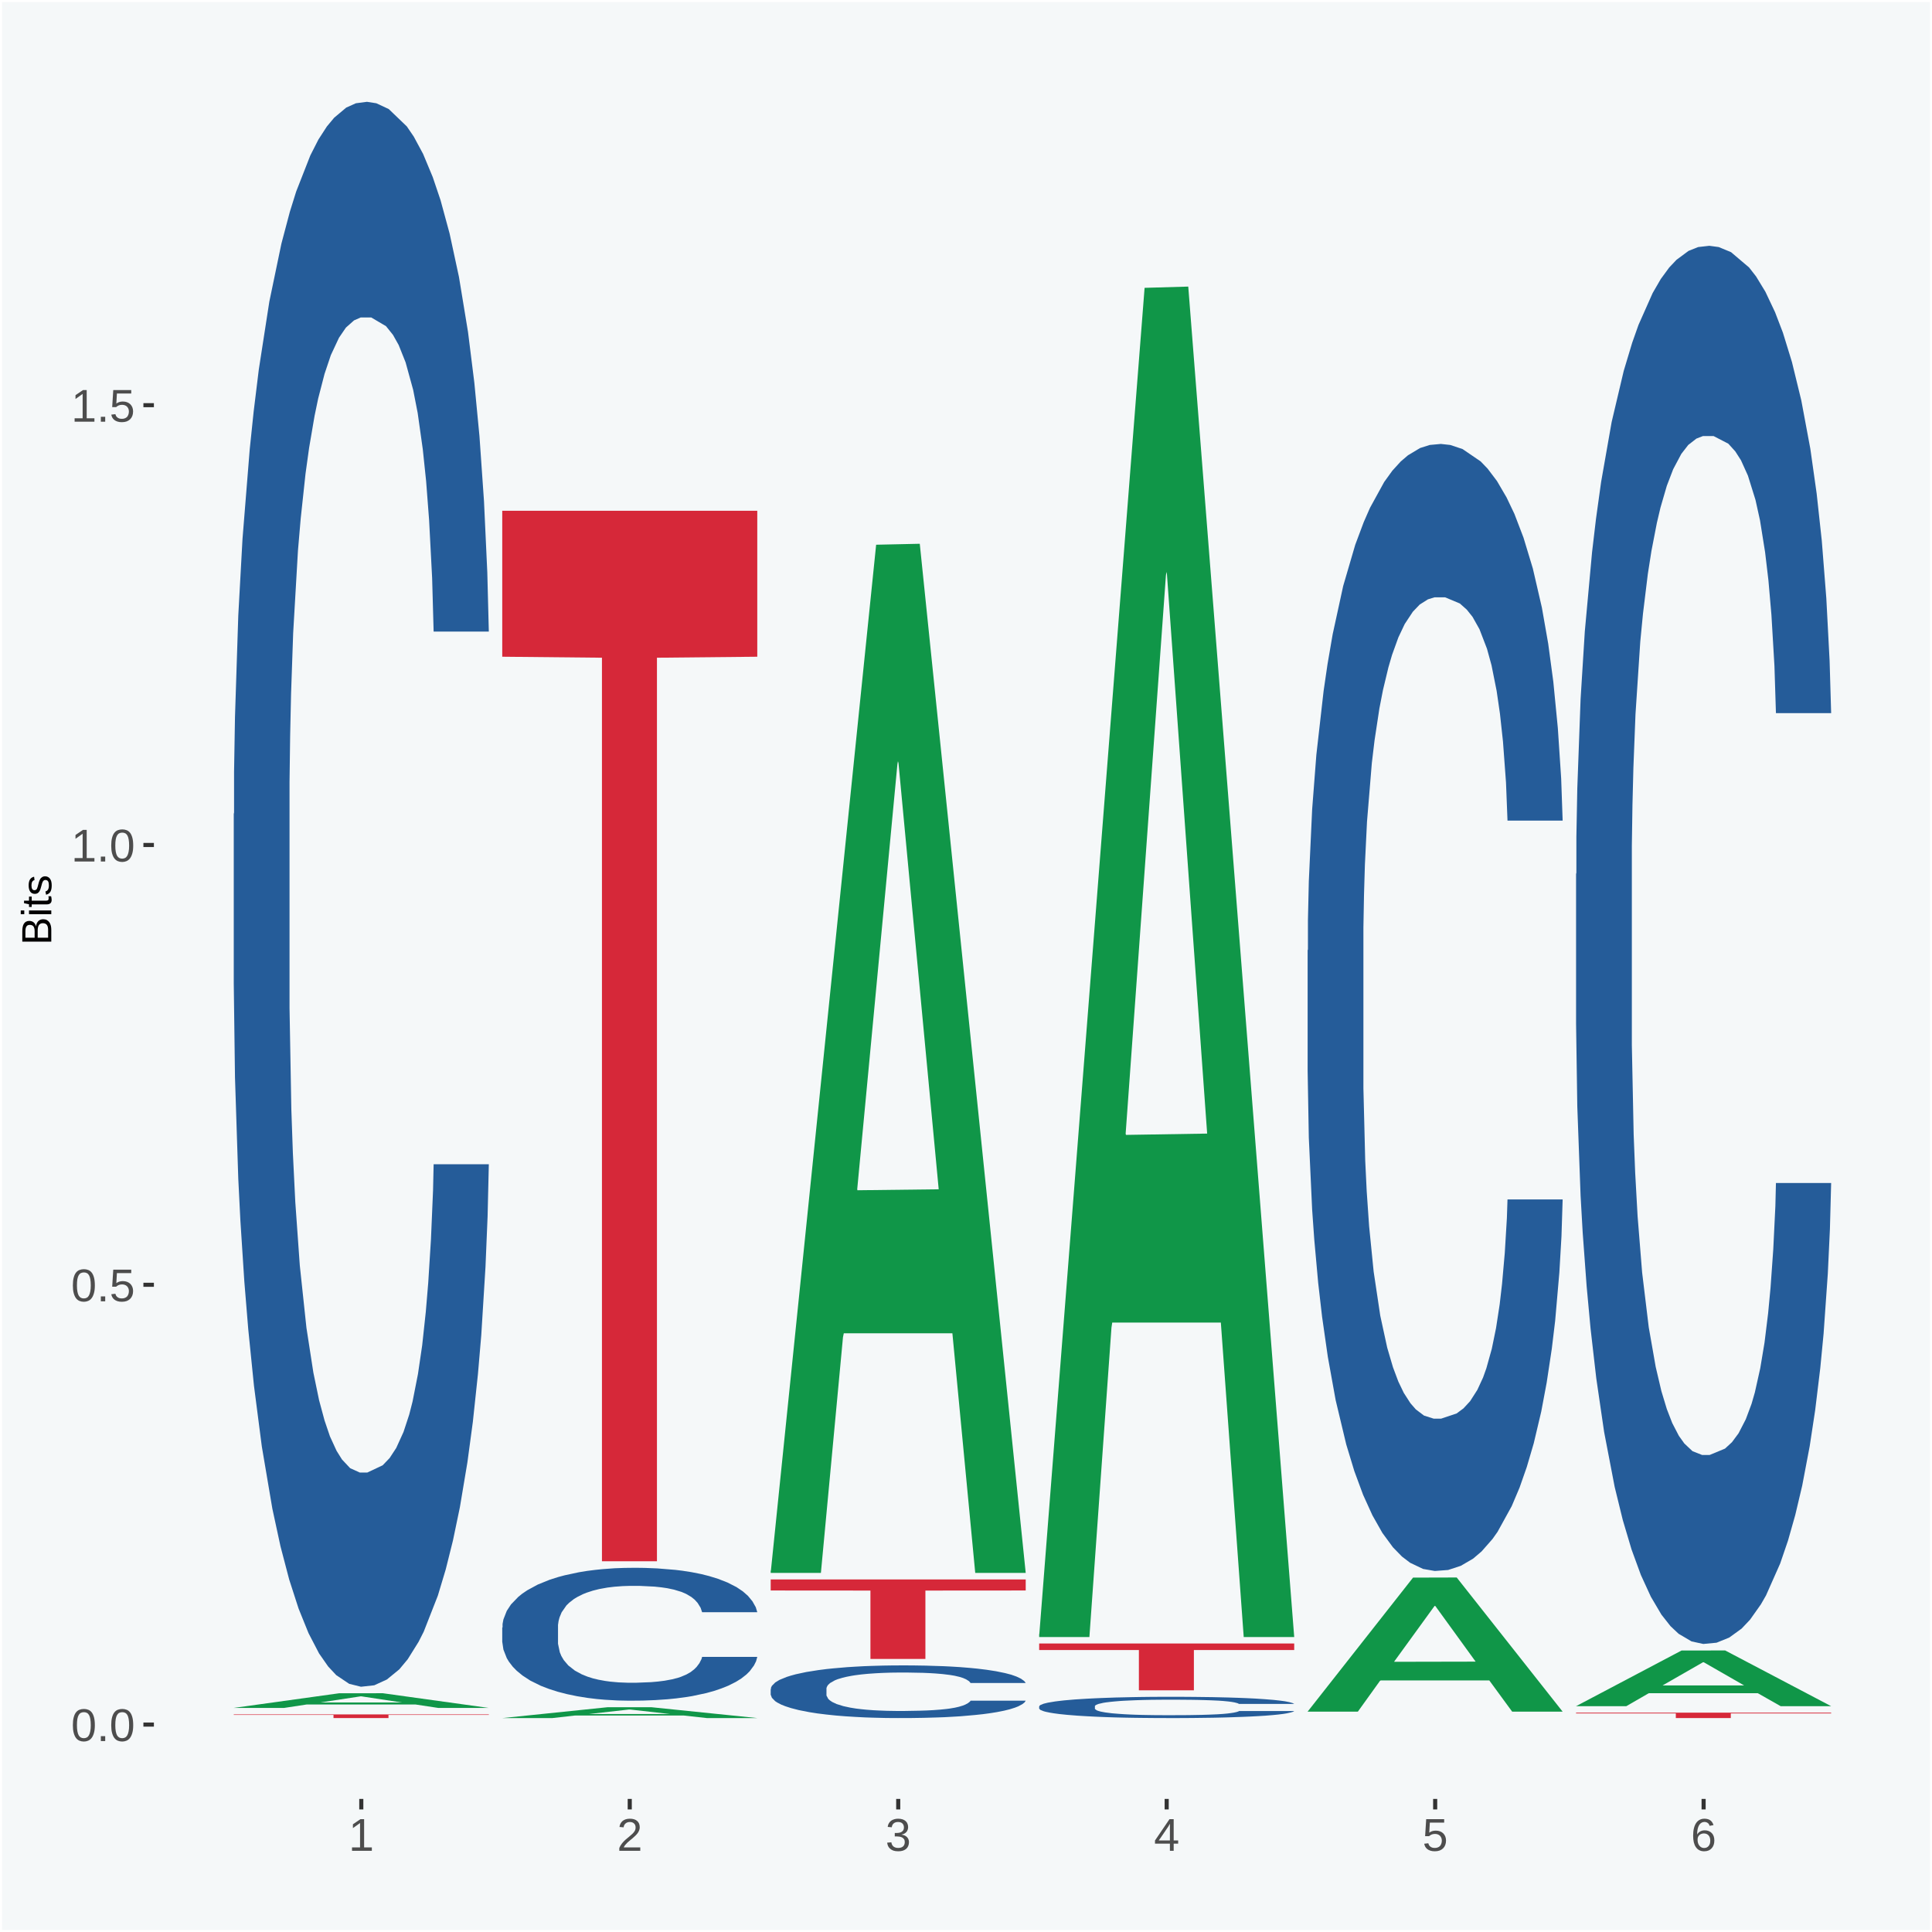
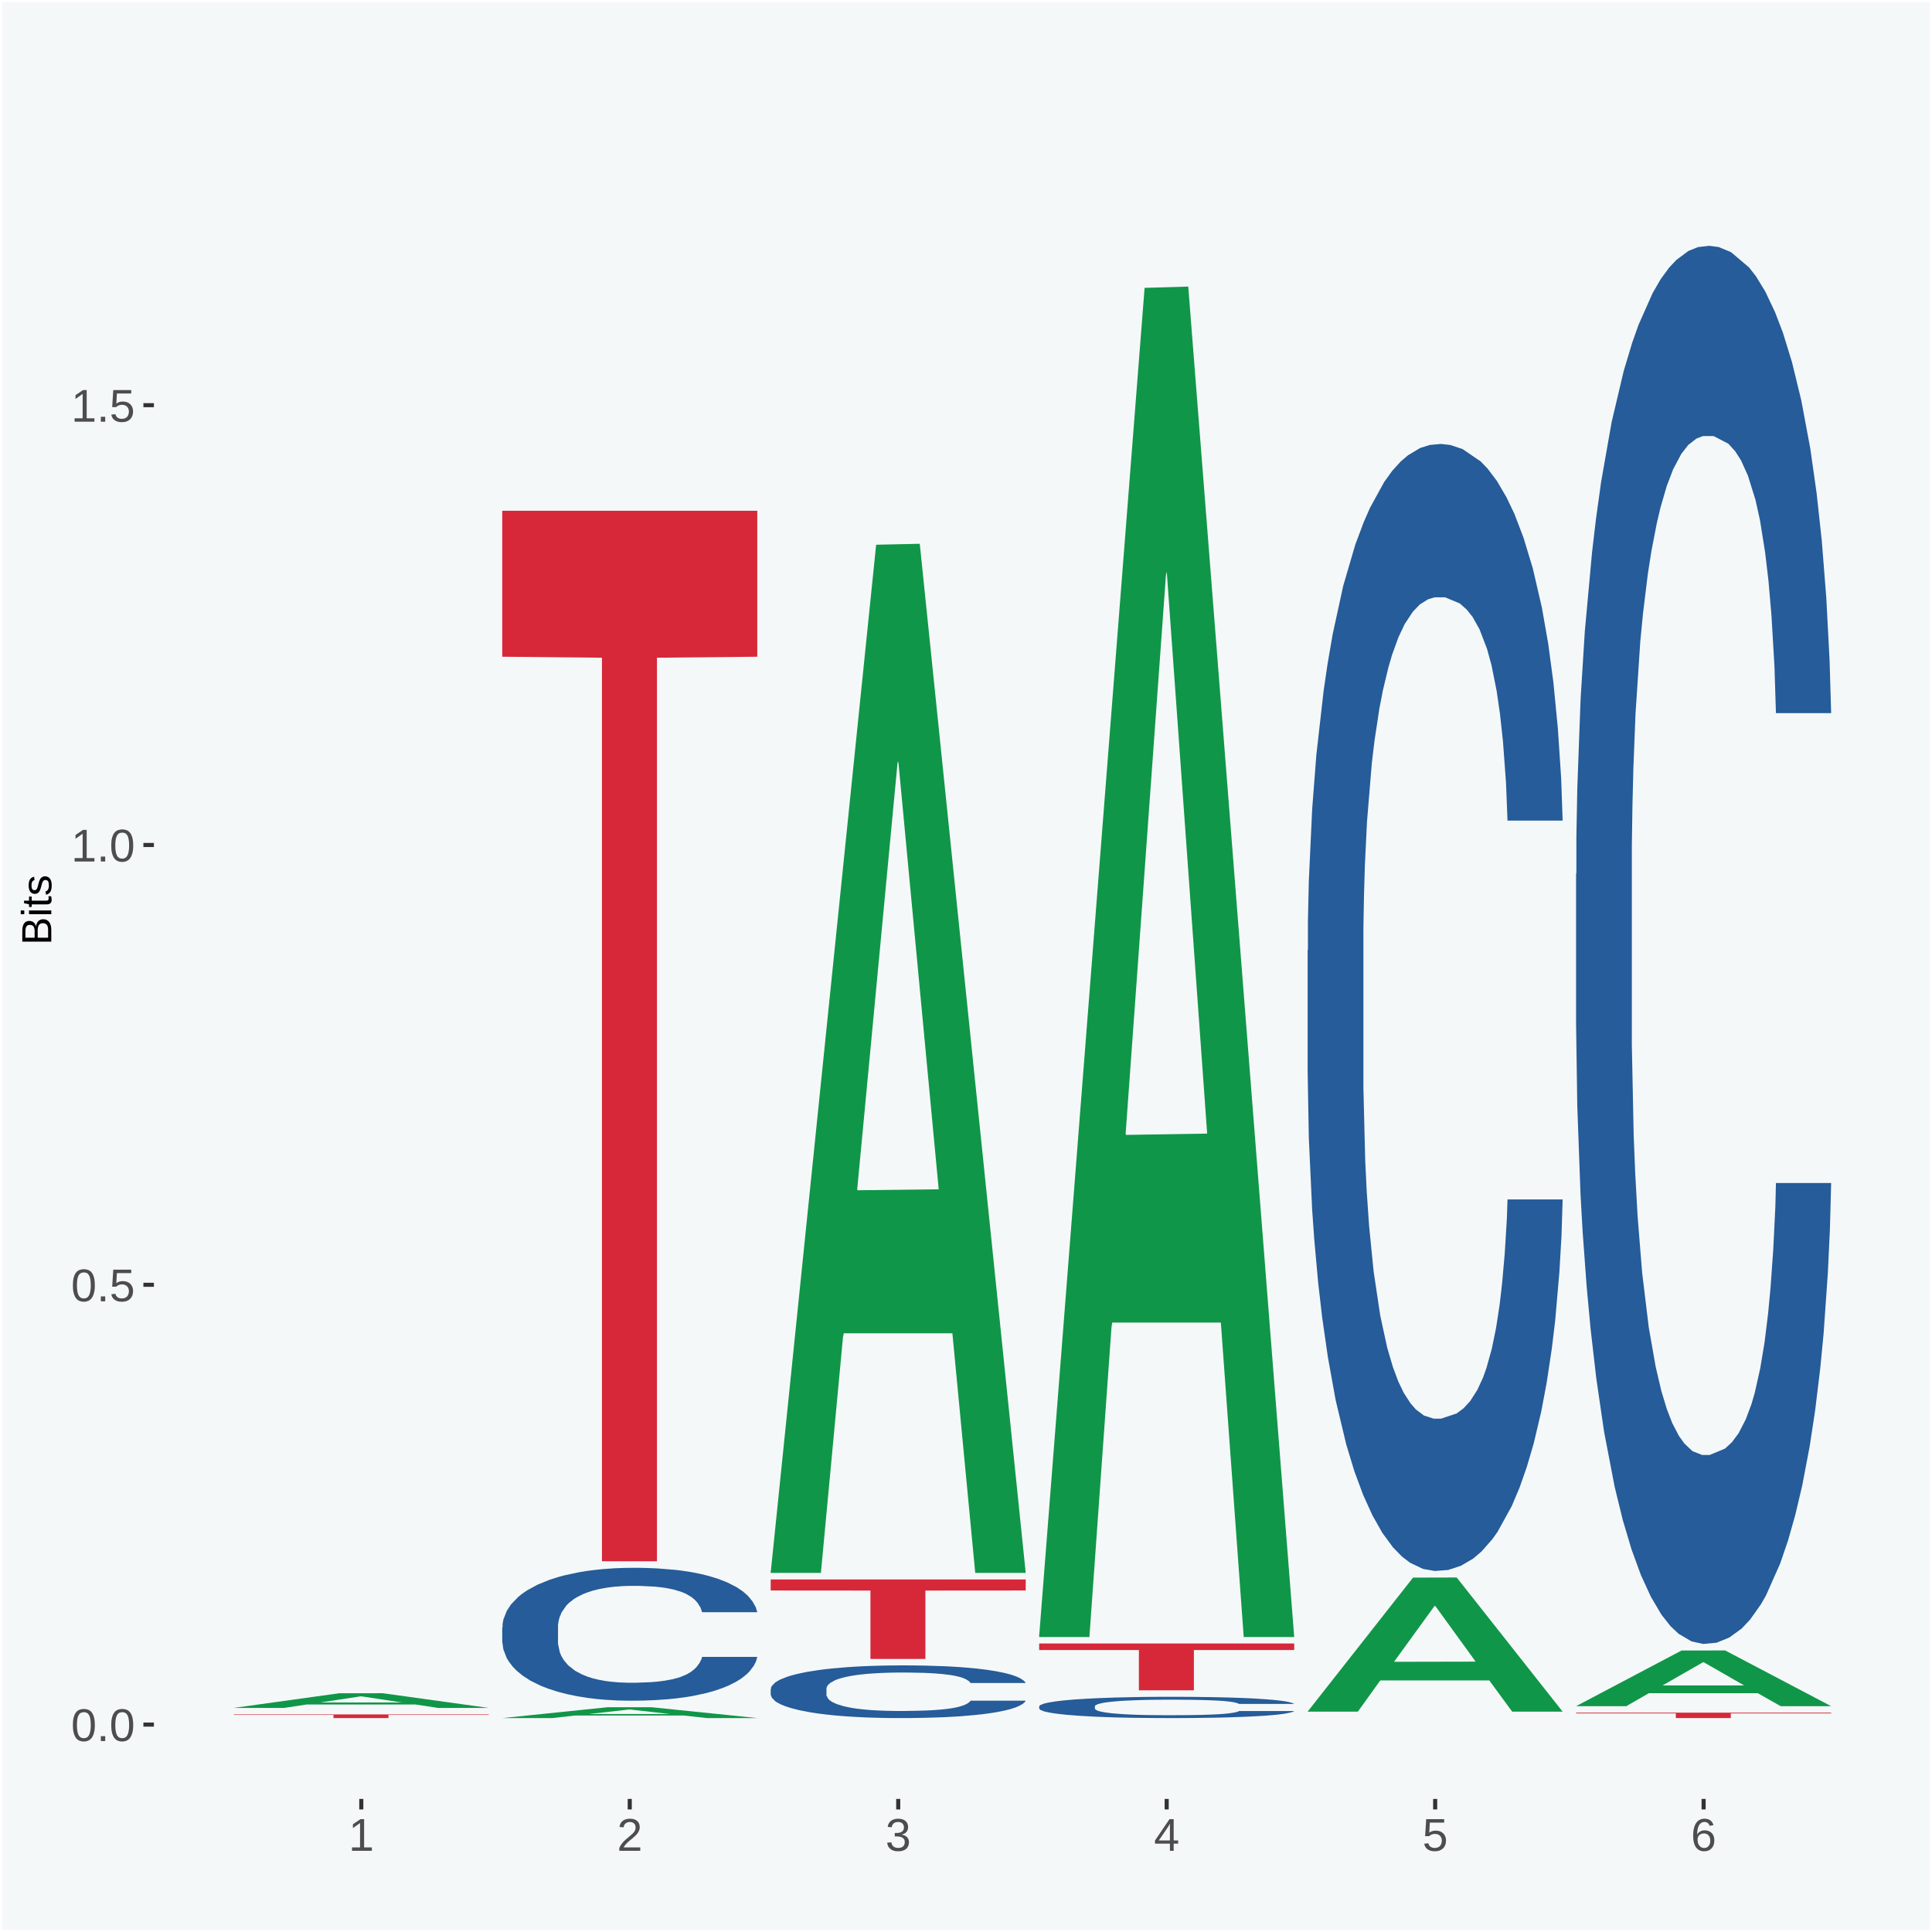
<svg xmlns="http://www.w3.org/2000/svg" xmlns:xlink="http://www.w3.org/1999/xlink" width="504pt" height="504pt" viewBox="0 0 504 504" version="1.1">
  <defs>
    <g>
      <symbol overflow="visible" id="glyph0-0">
        <path style="stroke:none;" d="M 0.406 0 L 0.406 -8 L 3.594 -8 L 3.594 0 Z M 0.797 -0.406 L 3.188 -0.406 L 3.188 -7.594 L 0.797 -7.594 Z M 0.797 -0.406 " />
      </symbol>
      <symbol overflow="visible" id="glyph0-1">
        <path style="stroke:none;" d="M 6.203 -4.125 C 6.203 -3.332 6.125 -2.664 5.969 -2.125 C 5.82 -1.582 5.617 -1.145 5.359 -0.812 C 5.098 -0.477 4.789 -0.238 4.438 -0.094 C 4.094 0.051 3.723 0.125 3.328 0.125 C 2.922 0.125 2.539 0.051 2.188 -0.094 C 1.844 -0.238 1.539 -0.477 1.281 -0.812 C 1.031 -1.145 0.832 -1.582 0.688 -2.125 C 0.539 -2.664 0.469 -3.332 0.469 -4.125 C 0.469 -4.957 0.539 -5.645 0.688 -6.188 C 0.832 -6.738 1.035 -7.176 1.297 -7.5 C 1.555 -7.82 1.859 -8.047 2.203 -8.172 C 2.555 -8.305 2.941 -8.375 3.359 -8.375 C 3.754 -8.375 4.125 -8.305 4.469 -8.172 C 4.812 -8.047 5.113 -7.82 5.375 -7.5 C 5.633 -7.176 5.836 -6.738 5.984 -6.188 C 6.129 -5.645 6.203 -4.957 6.203 -4.125 Z M 5.141 -4.125 C 5.141 -4.781 5.098 -5.328 5.016 -5.766 C 4.941 -6.203 4.828 -6.551 4.672 -6.812 C 4.516 -7.07 4.328 -7.254 4.109 -7.359 C 3.891 -7.473 3.641 -7.531 3.359 -7.531 C 3.055 -7.531 2.789 -7.473 2.562 -7.359 C 2.344 -7.254 2.156 -7.07 2 -6.812 C 1.844 -6.551 1.723 -6.203 1.641 -5.766 C 1.566 -5.328 1.531 -4.781 1.531 -4.125 C 1.531 -3.5 1.57 -2.969 1.656 -2.531 C 1.738 -2.094 1.852 -1.742 2 -1.484 C 2.156 -1.223 2.344 -1.035 2.562 -0.922 C 2.789 -0.805 3.047 -0.75 3.328 -0.75 C 3.609 -0.75 3.859 -0.805 4.078 -0.922 C 4.305 -1.035 4.492 -1.223 4.641 -1.484 C 4.797 -1.742 4.914 -2.094 5 -2.531 C 5.094 -2.969 5.141 -3.5 5.141 -4.125 Z M 5.141 -4.125 " />
      </symbol>
      <symbol overflow="visible" id="glyph0-2">
        <path style="stroke:none;" d="M 1.094 0 L 1.094 -1.281 L 2.234 -1.281 L 2.234 0 Z M 1.094 0 " />
      </symbol>
      <symbol overflow="visible" id="glyph0-3">
        <path style="stroke:none;" d="M 6.172 -2.688 C 6.172 -2.27 6.109 -1.891 5.984 -1.547 C 5.859 -1.203 5.672 -0.906 5.422 -0.656 C 5.18 -0.414 4.879 -0.223 4.516 -0.078 C 4.148 0.055 3.723 0.125 3.234 0.125 C 2.805 0.125 2.43 0.07 2.109 -0.031 C 1.785 -0.133 1.508 -0.273 1.281 -0.453 C 1.062 -0.629 0.883 -0.836 0.75 -1.078 C 0.625 -1.316 0.535 -1.57 0.484 -1.844 L 1.547 -1.969 C 1.586 -1.812 1.645 -1.66 1.719 -1.516 C 1.801 -1.367 1.91 -1.238 2.047 -1.125 C 2.18 -1.008 2.348 -0.914 2.547 -0.844 C 2.742 -0.781 2.984 -0.75 3.266 -0.75 C 3.535 -0.75 3.781 -0.789 4 -0.875 C 4.227 -0.957 4.422 -1.078 4.578 -1.234 C 4.734 -1.398 4.852 -1.602 4.938 -1.844 C 5.031 -2.082 5.078 -2.359 5.078 -2.672 C 5.078 -2.922 5.035 -3.148 4.953 -3.359 C 4.867 -3.578 4.75 -3.766 4.594 -3.922 C 4.445 -4.078 4.258 -4.195 4.031 -4.281 C 3.812 -4.363 3.562 -4.406 3.281 -4.406 C 3.113 -4.406 2.953 -4.391 2.797 -4.359 C 2.648 -4.328 2.516 -4.285 2.391 -4.234 C 2.266 -4.18 2.148 -4.117 2.047 -4.047 C 1.941 -3.973 1.844 -3.895 1.75 -3.812 L 0.719 -3.812 L 1 -8.25 L 5.688 -8.25 L 5.688 -7.359 L 1.953 -7.359 L 1.797 -4.734 C 1.984 -4.879 2.219 -5.004 2.5 -5.109 C 2.781 -5.211 3.113 -5.266 3.5 -5.266 C 3.914 -5.266 4.285 -5.203 4.609 -5.078 C 4.941 -4.953 5.223 -4.773 5.453 -4.547 C 5.68 -4.316 5.859 -4.047 5.984 -3.734 C 6.109 -3.422 6.172 -3.07 6.172 -2.688 Z M 6.172 -2.688 " />
      </symbol>
      <symbol overflow="visible" id="glyph0-4">
        <path style="stroke:none;" d="M 0.922 0 L 0.922 -0.891 L 3.016 -0.891 L 3.016 -7.25 L 1.156 -5.922 L 1.156 -6.922 L 3.109 -8.25 L 4.078 -8.25 L 4.078 -0.891 L 6.094 -0.891 L 6.094 0 Z M 0.922 0 " />
      </symbol>
      <symbol overflow="visible" id="glyph0-5">
        <path style="stroke:none;" d="M 0.609 0 L 0.609 -0.75 C 0.805 -1.207 1.047 -1.609 1.328 -1.953 C 1.617 -2.305 1.922 -2.625 2.234 -2.906 C 2.555 -3.188 2.867 -3.445 3.172 -3.688 C 3.484 -3.938 3.766 -4.18 4.016 -4.422 C 4.266 -4.66 4.469 -4.91 4.625 -5.172 C 4.781 -5.441 4.859 -5.742 4.859 -6.078 C 4.859 -6.316 4.82 -6.523 4.75 -6.703 C 4.676 -6.879 4.57 -7.023 4.438 -7.141 C 4.312 -7.266 4.156 -7.359 3.969 -7.422 C 3.781 -7.484 3.578 -7.516 3.359 -7.516 C 3.141 -7.516 2.938 -7.484 2.75 -7.422 C 2.57 -7.367 2.41 -7.281 2.266 -7.156 C 2.117 -7.039 2 -6.895 1.906 -6.719 C 1.812 -6.551 1.754 -6.352 1.734 -6.125 L 0.656 -6.219 C 0.688 -6.508 0.766 -6.785 0.891 -7.047 C 1.023 -7.316 1.203 -7.551 1.422 -7.75 C 1.648 -7.945 1.922 -8.098 2.234 -8.203 C 2.555 -8.316 2.93 -8.375 3.359 -8.375 C 3.766 -8.375 4.125 -8.328 4.438 -8.234 C 4.758 -8.141 5.031 -7.992 5.25 -7.797 C 5.477 -7.609 5.648 -7.375 5.766 -7.094 C 5.879 -6.812 5.938 -6.488 5.938 -6.125 C 5.938 -5.844 5.883 -5.578 5.781 -5.328 C 5.688 -5.078 5.555 -4.836 5.391 -4.609 C 5.223 -4.379 5.031 -4.16 4.812 -3.953 C 4.594 -3.742 4.363 -3.535 4.125 -3.328 C 3.895 -3.129 3.656 -2.93 3.406 -2.734 C 3.164 -2.535 2.938 -2.336 2.719 -2.141 C 2.508 -1.941 2.32 -1.738 2.156 -1.531 C 1.988 -1.332 1.859 -1.117 1.766 -0.891 L 6.078 -0.891 L 6.078 0 Z M 0.609 0 " />
      </symbol>
      <symbol overflow="visible" id="glyph0-6">
        <path style="stroke:none;" d="M 6.141 -2.281 C 6.141 -1.906 6.078 -1.566 5.953 -1.266 C 5.836 -0.973 5.66 -0.723 5.422 -0.516 C 5.18 -0.305 4.883 -0.145 4.531 -0.031 C 4.188 0.07 3.789 0.125 3.344 0.125 C 2.832 0.125 2.398 0.062 2.047 -0.062 C 1.703 -0.195 1.414 -0.367 1.188 -0.578 C 0.957 -0.785 0.785 -1.02 0.672 -1.281 C 0.566 -1.551 0.492 -1.832 0.453 -2.125 L 1.547 -2.219 C 1.578 -2 1.633 -1.801 1.719 -1.625 C 1.801 -1.445 1.914 -1.289 2.062 -1.156 C 2.207 -1.031 2.383 -0.93 2.594 -0.859 C 2.801 -0.785 3.051 -0.75 3.344 -0.75 C 3.875 -0.75 4.289 -0.879 4.594 -1.141 C 4.895 -1.41 5.047 -1.801 5.047 -2.312 C 5.047 -2.613 4.977 -2.859 4.844 -3.047 C 4.707 -3.234 4.539 -3.379 4.344 -3.484 C 4.145 -3.586 3.926 -3.656 3.688 -3.688 C 3.445 -3.727 3.227 -3.75 3.031 -3.75 L 2.438 -3.75 L 2.438 -4.656 L 3.016 -4.656 C 3.211 -4.656 3.414 -4.676 3.625 -4.719 C 3.844 -4.758 4.039 -4.832 4.219 -4.938 C 4.395 -5.051 4.539 -5.195 4.656 -5.375 C 4.77 -5.562 4.828 -5.797 4.828 -6.078 C 4.828 -6.523 4.695 -6.875 4.438 -7.125 C 4.188 -7.383 3.801 -7.516 3.281 -7.516 C 2.82 -7.516 2.445 -7.395 2.156 -7.156 C 1.875 -6.914 1.707 -6.578 1.656 -6.141 L 0.594 -6.234 C 0.633 -6.598 0.734 -6.91 0.891 -7.172 C 1.047 -7.441 1.242 -7.664 1.484 -7.844 C 1.734 -8.02 2.008 -8.148 2.312 -8.234 C 2.625 -8.328 2.953 -8.375 3.297 -8.375 C 3.754 -8.375 4.148 -8.316 4.484 -8.203 C 4.816 -8.086 5.086 -7.93 5.297 -7.734 C 5.516 -7.535 5.672 -7.301 5.766 -7.031 C 5.867 -6.77 5.922 -6.488 5.922 -6.188 C 5.922 -5.945 5.883 -5.723 5.812 -5.516 C 5.75 -5.305 5.645 -5.113 5.5 -4.938 C 5.363 -4.77 5.188 -4.625 4.969 -4.5 C 4.75 -4.383 4.488 -4.297 4.188 -4.234 L 4.188 -4.219 C 4.52 -4.176 4.805 -4.098 5.047 -3.984 C 5.297 -3.867 5.5 -3.723 5.656 -3.547 C 5.82 -3.379 5.941 -3.188 6.016 -2.969 C 6.098 -2.75 6.141 -2.52 6.141 -2.281 Z M 6.141 -2.281 " />
      </symbol>
      <symbol overflow="visible" id="glyph0-7">
        <path style="stroke:none;" d="M 5.156 -1.875 L 5.156 0 L 4.172 0 L 4.172 -1.875 L 0.281 -1.875 L 0.281 -2.688 L 4.062 -8.25 L 5.156 -8.25 L 5.156 -2.703 L 6.328 -2.703 L 6.328 -1.875 Z M 4.172 -7.062 C 4.16 -7.039 4.141 -7.004 4.109 -6.953 C 4.078 -6.898 4.039 -6.836 4 -6.766 C 3.957 -6.691 3.914 -6.617 3.875 -6.547 C 3.844 -6.473 3.812 -6.414 3.781 -6.375 L 1.656 -3.25 C 1.633 -3.219 1.602 -3.176 1.562 -3.125 C 1.531 -3.07 1.492 -3.02 1.453 -2.969 C 1.422 -2.914 1.383 -2.863 1.344 -2.812 C 1.301 -2.77 1.27 -2.734 1.25 -2.703 L 4.172 -2.703 Z M 4.172 -7.062 " />
      </symbol>
      <symbol overflow="visible" id="glyph0-8">
        <path style="stroke:none;" d="M 6.141 -2.703 C 6.141 -2.285 6.082 -1.906 5.969 -1.562 C 5.852 -1.219 5.68 -0.922 5.453 -0.672 C 5.234 -0.422 4.957 -0.223 4.625 -0.078 C 4.289 0.055 3.91 0.125 3.484 0.125 C 3.004 0.125 2.582 0.031 2.219 -0.156 C 1.863 -0.344 1.566 -0.609 1.328 -0.953 C 1.086 -1.297 0.906 -1.719 0.781 -2.219 C 0.664 -2.727 0.609 -3.301 0.609 -3.938 C 0.609 -4.676 0.676 -5.32 0.812 -5.875 C 0.945 -6.426 1.141 -6.883 1.391 -7.25 C 1.648 -7.625 1.961 -7.906 2.328 -8.094 C 2.691 -8.281 3.102 -8.375 3.562 -8.375 C 3.844 -8.375 4.102 -8.344 4.344 -8.281 C 4.594 -8.227 4.816 -8.133 5.016 -8 C 5.223 -7.875 5.398 -7.703 5.547 -7.484 C 5.703 -7.273 5.828 -7.016 5.922 -6.703 L 4.906 -6.516 C 4.801 -6.867 4.629 -7.125 4.391 -7.281 C 4.148 -7.445 3.867 -7.531 3.547 -7.531 C 3.266 -7.531 3.004 -7.457 2.766 -7.312 C 2.535 -7.176 2.336 -6.973 2.172 -6.703 C 2.004 -6.43 1.875 -6.086 1.781 -5.672 C 1.695 -5.266 1.656 -4.789 1.656 -4.25 C 1.852 -4.602 2.125 -4.875 2.469 -5.062 C 2.812 -5.25 3.207 -5.344 3.656 -5.344 C 4.031 -5.344 4.367 -5.281 4.672 -5.156 C 4.984 -5.031 5.25 -4.852 5.469 -4.625 C 5.688 -4.406 5.852 -4.129 5.969 -3.797 C 6.082 -3.473 6.141 -3.109 6.141 -2.703 Z M 5.078 -2.656 C 5.078 -2.938 5.039 -3.191 4.969 -3.422 C 4.895 -3.66 4.785 -3.859 4.641 -4.016 C 4.504 -4.18 4.332 -4.305 4.125 -4.391 C 3.926 -4.484 3.688 -4.531 3.406 -4.531 C 3.219 -4.531 3.023 -4.5 2.828 -4.438 C 2.629 -4.383 2.453 -4.289 2.297 -4.156 C 2.141 -4.031 2.008 -3.863 1.906 -3.656 C 1.812 -3.457 1.766 -3.207 1.766 -2.906 C 1.766 -2.602 1.801 -2.316 1.875 -2.047 C 1.957 -1.785 2.07 -1.555 2.219 -1.359 C 2.363 -1.172 2.539 -1.02 2.75 -0.906 C 2.957 -0.789 3.191 -0.734 3.453 -0.734 C 3.703 -0.734 3.926 -0.773 4.125 -0.859 C 4.332 -0.953 4.504 -1.082 4.641 -1.25 C 4.785 -1.414 4.895 -1.613 4.969 -1.844 C 5.039 -2.082 5.078 -2.352 5.078 -2.656 Z M 5.078 -2.656 " />
      </symbol>
      <symbol overflow="visible" id="glyph1-0">
        <path style="stroke:none;" d="M 0 -0.359 L -7.328 -0.359 L -7.328 -3.281 L 0 -3.281 Z M -0.359 -0.734 L -0.359 -2.922 L -6.969 -2.922 L -6.969 -0.734 Z M -0.359 -0.734 " />
      </symbol>
      <symbol overflow="visible" id="glyph1-1">
        <path style="stroke:none;" d="M -2.125 -6.75 C -1.75 -6.75 -1.426 -6.676 -1.156 -6.531 C -0.883 -6.383 -0.66 -6.18 -0.484 -5.922 C -0.316 -5.672 -0.191 -5.375 -0.109 -5.031 C -0.035 -4.695 0 -4.344 0 -3.969 L 0 -0.906 L -7.562 -0.906 L -7.562 -3.656 C -7.562 -4.07 -7.523 -4.441 -7.453 -4.766 C -7.391 -5.098 -7.281 -5.379 -7.125 -5.609 C -6.977 -5.836 -6.789 -6.008 -6.562 -6.125 C -6.332 -6.25 -6.055 -6.312 -5.734 -6.312 C -5.523 -6.312 -5.328 -6.281 -5.141 -6.219 C -4.953 -6.164 -4.781 -6.078 -4.625 -5.953 C -4.477 -5.836 -4.348 -5.688 -4.234 -5.5 C -4.129 -5.32 -4.047 -5.113 -3.984 -4.875 C -3.953 -5.176 -3.883 -5.441 -3.781 -5.672 C -3.676 -5.91 -3.539 -6.109 -3.375 -6.266 C -3.219 -6.43 -3.031 -6.551 -2.812 -6.625 C -2.602 -6.707 -2.375 -6.75 -2.125 -6.75 Z M -5.609 -5.281 C -6.016 -5.281 -6.305 -5.141 -6.484 -4.859 C -6.66 -4.586 -6.75 -4.188 -6.75 -3.656 L -6.75 -1.922 L -4.344 -1.922 L -4.344 -3.656 C -4.344 -3.957 -4.375 -4.211 -4.438 -4.422 C -4.5 -4.629 -4.582 -4.797 -4.688 -4.922 C -4.801 -5.047 -4.93 -5.133 -5.078 -5.188 C -5.234 -5.25 -5.41 -5.281 -5.609 -5.281 Z M -2.219 -5.719 C -2.457 -5.719 -2.66 -5.672 -2.828 -5.578 C -2.992 -5.492 -3.129 -5.367 -3.234 -5.203 C -3.348 -5.047 -3.426 -4.848 -3.469 -4.609 C -3.52 -4.379 -3.547 -4.125 -3.547 -3.844 L -3.547 -1.922 L -0.828 -1.922 L -0.828 -3.922 C -0.828 -4.18 -0.848 -4.422 -0.891 -4.641 C -0.93 -4.859 -1.004 -5.047 -1.109 -5.203 C -1.211 -5.367 -1.352 -5.492 -1.531 -5.578 C -1.719 -5.672 -1.945 -5.719 -2.219 -5.719 Z M -2.219 -5.719 " />
      </symbol>
      <symbol overflow="visible" id="glyph1-2">
        <path style="stroke:none;" d="M -7.047 -0.734 L -7.969 -0.734 L -7.969 -1.703 L -7.047 -1.703 Z M 0 -0.734 L -5.812 -0.734 L -5.812 -1.703 L 0 -1.703 Z M 0 -0.734 " />
      </symbol>
      <symbol overflow="visible" id="glyph1-3">
        <path style="stroke:none;" d="M -0.047 -2.969 C -0.004 -2.82 0.023 -2.672 0.047 -2.516 C 0.078 -2.367 0.094 -2.195 0.094 -2 C 0.094 -1.227 -0.348 -0.844 -1.234 -0.844 L -5.109 -0.844 L -5.109 -0.172 L -5.812 -0.172 L -5.812 -0.875 L -7.109 -1.156 L -7.109 -1.812 L -5.812 -1.812 L -5.812 -2.875 L -5.109 -2.875 L -5.109 -1.812 L -1.438 -1.812 C -1.156 -1.812 -0.957 -1.852 -0.844 -1.938 C -0.738 -2.031 -0.688 -2.191 -0.688 -2.422 C -0.688 -2.516 -0.691 -2.602 -0.703 -2.688 C -0.711 -2.77 -0.727 -2.863 -0.75 -2.969 Z M -0.047 -2.969 " />
      </symbol>
      <symbol overflow="visible" id="glyph1-4">
        <path style="stroke:none;" d="M -1.609 -5.109 C -1.336 -5.109 -1.094 -5.051 -0.875 -4.938 C -0.664 -4.832 -0.488 -4.68 -0.344 -4.484 C -0.195 -4.285 -0.082 -4.039 0 -3.75 C 0.07 -3.457 0.109 -3.125 0.109 -2.75 C 0.109 -2.406 0.082 -2.098 0.031 -1.828 C -0.02 -1.555 -0.102 -1.316 -0.219 -1.109 C -0.332 -0.91 -0.484 -0.742 -0.672 -0.609 C -0.859 -0.473 -1.086 -0.375 -1.359 -0.312 L -1.531 -1.156 C -1.219 -1.238 -0.988 -1.41 -0.844 -1.672 C -0.695 -1.93 -0.625 -2.289 -0.625 -2.75 C -0.625 -2.957 -0.641 -3.145 -0.672 -3.312 C -0.703 -3.488 -0.75 -3.641 -0.812 -3.766 C -0.883 -3.891 -0.977 -3.984 -1.094 -4.047 C -1.207 -4.117 -1.352 -4.156 -1.531 -4.156 C -1.707 -4.156 -1.848 -4.113 -1.953 -4.031 C -2.066 -3.957 -2.16 -3.844 -2.234 -3.688 C -2.316 -3.539 -2.383 -3.363 -2.438 -3.156 C -2.5 -2.945 -2.562 -2.719 -2.625 -2.469 C -2.688 -2.238 -2.754 -2.008 -2.828 -1.781 C -2.898 -1.551 -3 -1.344 -3.125 -1.156 C -3.25 -0.969 -3.398 -0.816 -3.578 -0.703 C -3.766 -0.586 -4 -0.531 -4.281 -0.531 C -4.812 -0.531 -5.211 -0.719 -5.484 -1.094 C -5.766 -1.477 -5.906 -2.031 -5.906 -2.75 C -5.906 -3.395 -5.789 -3.906 -5.562 -4.281 C -5.332 -4.656 -4.973 -4.895 -4.484 -5 L -4.375 -4.125 C -4.52 -4.094 -4.645 -4.035 -4.75 -3.953 C -4.852 -3.867 -4.938 -3.766 -5 -3.641 C -5.062 -3.516 -5.102 -3.375 -5.125 -3.219 C -5.156 -3.07 -5.172 -2.914 -5.172 -2.75 C -5.172 -2.312 -5.102 -1.988 -4.969 -1.781 C -4.844 -1.582 -4.645 -1.484 -4.375 -1.484 C -4.219 -1.484 -4.086 -1.52 -3.984 -1.594 C -3.879 -1.664 -3.789 -1.77 -3.719 -1.906 C -3.656 -2.051 -3.598 -2.219 -3.547 -2.406 C -3.492 -2.602 -3.438 -2.816 -3.375 -3.047 C -3.332 -3.203 -3.289 -3.359 -3.25 -3.516 C -3.207 -3.68 -3.156 -3.836 -3.094 -3.984 C -3.031 -4.141 -2.957 -4.285 -2.875 -4.422 C -2.789 -4.555 -2.688 -4.672 -2.562 -4.766 C -2.445 -4.867 -2.312 -4.953 -2.156 -5.016 C -2 -5.078 -1.816 -5.109 -1.609 -5.109 Z M -1.609 -5.109 " />
      </symbol>
    </g>
    <clipPath id="clip1">
      <path d="M 40.148 5.48 L 498.52 5.48 L 498.52 469.281 L 40.148 469.281 Z M 40.148 5.48 " />
    </clipPath>
  </defs>
  <g id="surface1">
    <rect x="0" y="0" width="504" height="504" style="fill:rgb(96.078%,97.255%,97.647%);fill-opacity:1;stroke:none;" />
    <path style="fill:none;stroke-width:1.07;stroke-linecap:round;stroke-linejoin:round;stroke:rgb(100%,100%,100%);stroke-opacity:1;stroke-miterlimit:10;" d="M 0 0 L 504 0 L 504 504 L 0 504 Z M 0 0 " transform="matrix(1,0,0,-1,0,504)" />
    <g clip-path="url(#clip1)" clip-rule="nonzero">
      <path style=" stroke:none;fill-rule:nonzero;fill:rgb(96.078%,97.255%,97.647%);fill-opacity:1;" d="M 40.148 469.281 L 498.52 469.281 L 498.52 5.48 L 40.148 5.48 Z M 40.148 469.281 " />
    </g>
    <path style=" stroke:none;fill-rule:nonzero;fill:rgb(6.274%,58.824%,28.235%);fill-opacity:1;" d="M 60.98 445.539 L 61.051 445.531 L 88.488 441.719 L 99.871 441.711 L 127.52 445.551 L 114.352 445.551 L 108.379 444.648 L 80.051 444.648 L 79.852 444.672 L 74.078 445.551 L 60.98 445.551 L 60.98 445.539 L 83.621 444.121 L 104.809 444.121 L 94.32 442.531 L 94.18 442.52 L 94.039 442.531 L 83.551 444.121 L 83.621 444.121 Z M 60.98 445.539 " />
-     <path style=" stroke:none;fill-rule:nonzero;fill:rgb(14.51%,36.078%,60.001%);fill-opacity:1;" d="M 60.98 212.328 L 61.059 211.961 L 61.059 201.379 L 61.301 187.039 L 62.16 160.602 L 63.262 140.59 L 65.148 117.18 L 66.172 107.359 L 67.512 96.41 L 70.262 78.672 L 73.41 63.559 L 75.609 55.262 L 77.262 49.969 L 80.961 40.531 L 83.078 36.379 L 85.281 32.98 L 87.172 30.711 L 90.32 28.07 L 92.828 26.941 L 95.738 26.559 L 98.18 26.941 L 101.41 28.449 L 106.129 32.98 L 107.93 35.621 L 110.371 40.148 L 112.891 46.199 L 114.93 52.238 L 117.289 60.922 L 119.73 72.25 L 122.09 86.602 L 123.738 99.809 L 125.078 113.781 L 126.262 130.781 L 127.121 149.281 L 127.52 164.762 L 113.121 164.762 L 112.73 150.789 L 111.941 135.68 L 111.16 125.488 L 110.289 117.18 L 108.961 107.738 L 107.781 101.699 L 105.809 94.531 L 104 90 L 102.512 87.352 L 100.699 85.09 L 96.852 82.82 L 94.09 82.82 L 92.359 83.578 L 90.238 85.461 L 88.43 88.109 L 86.309 92.641 L 84.66 97.551 L 83 103.969 L 82.059 108.5 L 80.641 116.801 L 79.699 123.602 L 78.441 135.309 L 77.73 143.609 L 76.48 165.141 L 75.93 180.988 L 75.691 191.941 L 75.531 204.031 L 75.531 262.93 L 76 289.359 L 76.398 300.691 L 77.031 313.531 L 78.211 330.141 L 79.941 346.379 L 81.75 358.078 L 83.238 365.262 L 84.66 370.539 L 86.07 374.699 L 87.801 378.469 L 89.219 380.738 L 91.34 383 L 93.859 384.141 L 95.82 384.141 L 99.828 382.25 L 101.641 380.359 L 103.371 377.719 L 105.262 373.559 L 106.75 369.031 L 107.621 365.629 L 109.031 358.461 L 110.141 350.91 L 111.078 342.219 L 111.711 334.672 L 112.422 323.352 L 112.969 310.512 L 113.121 303.711 L 127.52 303.711 L 127.199 317.301 L 126.648 330.52 L 125.551 348.27 L 124.68 358.461 L 123.352 370.922 L 121.93 381.488 L 119.969 393.199 L 118.16 401.879 L 116.27 409.441 L 114.23 416.23 L 110.531 425.672 L 109.191 428.309 L 106.359 432.852 L 104.16 435.488 L 100.93 438.129 L 97.629 439.641 L 94.172 440.02 L 91.102 439.262 L 87.719 437 L 85.602 434.73 L 83.238 431.34 L 80.488 426.051 L 77.891 419.629 L 75.449 412.078 L 73.172 403.391 L 71.051 393.578 L 68.301 377.34 L 66.25 361.48 L 64.762 346.762 L 63.738 334.301 L 62.711 318.441 L 62.16 307.488 L 61.301 281.059 L 60.98 256.512 Z M 60.98 212.328 " />
    <path style=" stroke:none;fill-rule:nonzero;fill:rgb(83.922%,15.686%,22.353%);fill-opacity:1;" d="M 60.98 447.238 L 127.52 447.238 L 127.52 447.371 L 101.34 447.371 L 101.34 448.191 L 87 448.191 L 87 447.371 L 60.98 447.371 Z M 60.98 447.238 " />
    <path style=" stroke:none;fill-rule:nonzero;fill:rgb(6.274%,58.824%,28.235%);fill-opacity:1;" d="M 131.02 448.191 L 131.09 448.191 L 158.52 445.359 L 169.91 445.359 L 197.551 448.191 L 184.379 448.191 L 178.41 447.531 L 150.09 447.531 L 149.879 447.539 L 144.121 448.191 L 131.02 448.191 L 153.648 447.141 L 174.852 447.141 L 164.352 445.961 L 164.078 445.961 L 153.578 447.141 L 153.648 447.141 Z M 131.02 448.191 " />
    <path style=" stroke:none;fill-rule:nonzero;fill:rgb(14.51%,36.078%,60.001%);fill-opacity:1;" d="M 131.02 424.57 L 131.102 424.539 L 131.102 423.648 L 131.328 422.449 L 132.199 420.23 L 133.301 418.551 L 135.191 416.59 L 136.211 415.762 L 137.551 414.852 L 140.301 413.359 L 143.441 412.09 L 145.648 411.391 L 147.301 410.949 L 150.988 410.16 L 153.121 409.809 L 155.32 409.531 L 157.211 409.34 L 160.352 409.109 L 162.871 409.02 L 165.781 408.988 L 168.219 409.02 L 171.441 409.148 L 176.16 409.531 L 177.969 409.75 L 180.41 410.129 L 182.922 410.629 L 184.969 411.141 L 187.328 411.871 L 189.762 412.82 L 192.121 414.02 L 193.77 415.129 L 195.109 416.301 L 196.289 417.73 L 197.16 419.281 L 197.551 420.578 L 183.16 420.578 L 182.762 419.41 L 181.98 418.141 L 181.191 417.281 L 180.328 416.59 L 178.988 415.801 L 177.809 415.289 L 175.84 414.691 L 174.039 414.309 L 172.539 414.09 L 170.73 413.898 L 166.879 413.711 L 164.129 413.711 L 162.398 413.77 L 160.27 413.93 L 158.461 414.148 L 156.34 414.531 L 154.691 414.941 L 153.039 415.48 L 152.09 415.859 L 150.68 416.559 L 149.73 417.129 L 148.48 418.109 L 147.77 418.801 L 146.512 420.609 L 145.961 421.941 L 145.719 422.859 L 145.57 423.871 L 145.57 428.809 L 146.039 431.031 L 146.43 431.98 L 147.059 433.051 L 148.238 434.449 L 149.969 435.809 L 151.781 436.789 L 153.27 437.391 L 154.691 437.84 L 156.102 438.18 L 157.84 438.5 L 159.25 438.691 L 161.371 438.879 L 163.891 438.98 L 165.859 438.98 L 169.871 438.82 L 171.68 438.66 L 173.41 438.441 L 175.289 438.09 L 176.789 437.711 L 177.648 437.422 L 179.07 436.82 L 180.172 436.191 L 181.109 435.461 L 181.738 434.828 L 182.449 433.879 L 183 432.801 L 183.16 432.23 L 197.551 432.23 L 197.238 433.371 L 196.68 434.48 L 195.578 435.969 L 194.719 436.82 L 193.379 437.871 L 191.969 438.75 L 190 439.738 L 188.191 440.461 L 186.301 441.102 L 184.262 441.672 L 180.559 442.461 L 179.23 442.68 L 176.391 443.059 L 174.191 443.281 L 170.969 443.5 L 167.672 443.629 L 164.211 443.66 L 161.141 443.602 L 157.762 443.41 L 155.629 443.219 L 153.27 442.93 L 150.52 442.488 L 147.93 441.949 L 145.488 441.32 L 143.211 440.59 L 141.078 439.77 L 138.328 438.41 L 136.289 437.078 L 134.789 435.84 L 133.77 434.801 L 132.75 433.469 L 132.199 432.551 L 131.328 430.328 L 131.02 428.27 Z M 131.02 424.57 " />
    <path style=" stroke:none;fill-rule:nonzero;fill:rgb(83.922%,15.686%,22.353%);fill-opacity:1;" d="M 131.02 133.238 L 197.551 133.238 L 197.551 171.32 L 171.379 171.578 L 171.379 407.289 L 157.031 407.289 L 157.031 171.578 L 131.02 171.32 Z M 131.02 133.238 " />
    <path style=" stroke:none;fill-rule:nonzero;fill:rgb(6.274%,58.824%,28.235%);fill-opacity:1;" d="M 201.051 409.828 L 201.121 409.578 L 228.559 142.102 L 239.941 141.852 L 267.578 410.328 L 254.41 410.328 L 248.449 347.809 L 220.121 347.809 L 219.91 348.82 L 214.148 410.328 L 201.051 410.328 L 201.051 409.828 L 223.691 310.5 L 244.879 310.25 L 234.391 199.078 L 234.25 198.57 L 234.109 199.328 L 223.621 310.25 L 223.691 310.5 Z M 201.051 409.828 " />
    <path style=" stroke:none;fill-rule:nonzero;fill:rgb(14.51%,36.078%,60.001%);fill-opacity:1;" d="M 201.051 440.621 L 201.129 440.609 L 201.129 440.262 L 201.371 439.781 L 202.23 438.91 L 203.328 438.238 L 205.219 437.461 L 206.238 437.141 L 207.578 436.77 L 210.328 436.18 L 213.48 435.68 L 215.68 435.398 L 217.328 435.23 L 221.031 434.91 L 223.148 434.781 L 225.352 434.66 L 227.238 434.59 L 230.391 434.5 L 232.898 434.461 L 235.809 434.449 L 238.25 434.461 L 241.469 434.512 L 246.191 434.66 L 248 434.75 L 250.441 434.898 L 252.961 435.102 L 255 435.301 L 257.359 435.59 L 259.801 435.969 L 262.16 436.449 L 263.809 436.879 L 265.148 437.352 L 266.328 437.91 L 267.191 438.531 L 267.578 439.039 L 253.191 439.039 L 252.801 438.578 L 252.012 438.078 L 251.23 437.738 L 250.359 437.461 L 249.02 437.148 L 247.84 436.949 L 245.879 436.711 L 244.07 436.559 L 242.578 436.469 L 240.77 436.391 L 236.91 436.32 L 234.16 436.32 L 232.43 436.34 L 230.309 436.41 L 228.5 436.5 L 226.371 436.648 L 224.719 436.809 L 223.07 437.02 L 222.129 437.172 L 220.711 437.449 L 219.77 437.68 L 218.512 438.059 L 217.801 438.34 L 216.539 439.059 L 215.988 439.578 L 215.762 439.949 L 215.602 440.352 L 215.602 442.309 L 216.07 443.191 L 216.469 443.559 L 217.09 443.988 L 218.27 444.539 L 220 445.078 L 221.809 445.469 L 223.309 445.711 L 224.719 445.879 L 226.141 446.02 L 227.871 446.148 L 229.281 446.219 L 231.41 446.301 L 233.922 446.34 L 235.891 446.34 L 239.898 446.27 L 241.711 446.211 L 243.441 446.121 L 245.328 445.98 L 246.82 445.828 L 247.691 445.719 L 249.102 445.48 L 250.199 445.23 L 251.148 444.941 L 251.781 444.691 L 252.48 444.32 L 253.031 443.891 L 253.191 443.66 L 267.578 443.66 L 267.27 444.109 L 266.719 444.551 L 265.621 445.141 L 264.75 445.48 L 263.422 445.898 L 262 446.25 L 260.031 446.641 L 258.23 446.93 L 256.34 447.18 L 254.289 447.398 L 250.602 447.719 L 249.262 447.801 L 246.43 447.961 L 244.23 448.039 L 241 448.129 L 237.699 448.18 L 234.238 448.191 L 231.172 448.172 L 227.789 448.09 L 225.672 448.02 L 223.309 447.898 L 220.559 447.73 L 217.961 447.52 L 215.52 447.262 L 213.238 446.98 L 211.121 446.648 L 208.371 446.109 L 206.32 445.578 L 204.828 445.09 L 203.801 444.68 L 202.781 444.148 L 202.23 443.789 L 201.371 442.91 L 201.051 442.09 Z M 201.051 440.621 " />
    <path style=" stroke:none;fill-rule:nonzero;fill:rgb(83.922%,15.686%,22.353%);fill-opacity:1;" d="M 201.051 412.031 L 267.578 412.031 L 267.578 414.91 L 241.41 414.93 L 241.41 432.762 L 227.07 432.762 L 227.07 414.93 L 201.051 414.91 Z M 201.051 412.031 " />
    <path style=" stroke:none;fill-rule:nonzero;fill:rgb(6.274%,58.824%,28.235%);fill-opacity:1;" d="M 271.09 426.391 L 271.148 426.051 L 298.59 75.09 L 309.98 74.762 L 337.621 427.051 L 324.449 427.051 L 318.48 345.012 L 290.148 345.012 L 289.949 346.328 L 284.191 427.051 L 271.09 427.051 L 271.09 426.391 L 293.719 296.059 L 314.91 295.719 L 304.422 149.852 L 304.281 149.191 L 304.148 150.18 L 293.648 295.719 L 293.719 296.059 Z M 271.09 426.391 " />
    <path style=" stroke:none;fill-rule:nonzero;fill:rgb(14.51%,36.078%,60.001%);fill-opacity:1;" d="M 271.09 445.141 L 271.16 445.129 L 271.16 444.988 L 271.398 444.801 L 272.27 444.441 L 273.371 444.172 L 275.25 443.859 L 276.281 443.73 L 277.609 443.578 L 280.371 443.34 L 283.512 443.141 L 285.711 443.031 L 287.359 442.961 L 291.059 442.828 L 293.18 442.781 L 295.391 442.73 L 297.27 442.699 L 300.422 442.66 L 302.941 442.648 L 305.852 442.641 L 308.281 442.648 L 311.512 442.672 L 316.23 442.73 L 318.039 442.77 L 320.469 442.828 L 322.988 442.91 L 325.031 442.988 L 327.391 443.102 L 329.828 443.262 L 332.191 443.449 L 333.84 443.629 L 335.18 443.809 L 336.359 444.039 L 337.219 444.289 L 337.621 444.5 L 323.23 444.5 L 322.828 444.309 L 322.051 444.109 L 321.262 443.969 L 320.391 443.859 L 319.059 443.73 L 317.879 443.648 L 315.91 443.559 L 314.102 443.5 L 312.609 443.461 L 310.801 443.43 L 306.949 443.398 L 304.191 443.398 L 302.461 443.41 L 300.34 443.43 L 298.531 443.469 L 296.41 443.531 L 294.762 443.602 L 293.109 443.68 L 292.16 443.738 L 290.75 443.859 L 289.801 443.949 L 288.539 444.102 L 287.84 444.211 L 286.578 444.5 L 286.031 444.719 L 285.789 444.859 L 285.629 445.031 L 285.629 445.82 L 286.109 446.172 L 286.5 446.32 L 287.129 446.5 L 288.309 446.719 L 290.039 446.941 L 291.852 447.09 L 293.34 447.191 L 294.762 447.262 L 296.172 447.32 L 297.898 447.371 L 299.32 447.398 L 301.441 447.43 L 303.961 447.441 L 305.922 447.441 L 309.941 447.422 L 311.738 447.391 L 313.469 447.359 L 315.359 447.301 L 316.859 447.238 L 317.719 447.199 L 319.141 447.102 L 320.238 447 L 321.18 446.879 L 321.809 446.781 L 322.52 446.629 L 323.07 446.461 L 323.23 446.359 L 337.621 446.359 L 337.301 446.551 L 336.75 446.719 L 335.648 446.961 L 334.789 447.102 L 333.449 447.27 L 332.031 447.41 L 330.07 447.57 L 328.262 447.68 L 326.371 447.781 L 324.328 447.871 L 320.629 448 L 319.289 448.039 L 316.461 448.102 L 314.262 448.129 L 311.039 448.172 L 307.73 448.191 L 304.27 448.191 L 301.211 448.18 L 297.82 448.148 L 295.699 448.121 L 293.34 448.078 L 290.59 448.012 L 287.988 447.922 L 285.559 447.82 L 283.281 447.699 L 281.148 447.57 L 278.398 447.352 L 276.352 447.141 L 274.859 446.941 L 273.84 446.77 L 272.82 446.559 L 272.27 446.41 L 271.398 446.059 L 271.09 445.73 Z M 271.09 445.141 " />
    <path style=" stroke:none;fill-rule:nonzero;fill:rgb(83.922%,15.686%,22.353%);fill-opacity:1;" d="M 271.09 428.738 L 337.621 428.738 L 337.621 430.441 L 311.449 430.449 L 311.449 440.949 L 297.102 440.949 L 297.102 430.449 L 271.09 430.441 Z M 271.09 428.738 " />
    <path style=" stroke:none;fill-rule:nonzero;fill:rgb(6.274%,58.824%,28.235%);fill-opacity:1;" d="M 341.121 446.461 L 341.191 446.422 L 368.621 411.551 L 380.012 411.52 L 407.648 446.52 L 394.48 446.52 L 388.512 438.371 L 360.191 438.371 L 359.98 438.5 L 354.219 446.52 L 341.121 446.52 L 341.121 446.461 L 363.75 433.512 L 384.949 433.469 L 374.449 418.98 L 374.32 418.91 L 374.18 419.012 L 363.691 433.469 L 363.75 433.512 Z M 341.121 446.461 " />
    <path style=" stroke:none;fill-rule:nonzero;fill:rgb(14.51%,36.078%,60.001%);fill-opacity:1;" d="M 341.121 247.91 L 341.199 247.648 L 341.199 240.129 L 341.43 229.922 L 342.301 211.129 L 343.398 196.898 L 345.289 180.25 L 346.309 173.27 L 347.648 165.48 L 350.398 152.859 L 353.539 142.121 L 355.75 136.219 L 357.398 132.461 L 361.09 125.738 L 363.219 122.789 L 365.422 120.371 L 367.309 118.762 L 370.449 116.879 L 372.969 116.078 L 375.879 115.809 L 378.32 116.078 L 381.539 117.148 L 386.262 120.371 L 388.07 122.25 L 390.512 125.48 L 393.02 129.77 L 395.07 134.07 L 397.43 140.238 L 399.871 148.301 L 402.23 158.5 L 403.879 167.898 L 405.211 177.828 L 406.391 189.922 L 407.262 203.07 L 407.648 214.078 L 393.262 214.078 L 392.871 204.148 L 392.078 193.41 L 391.289 186.16 L 390.43 180.25 L 389.09 173.539 L 387.91 169.238 L 385.949 164.141 L 384.141 160.922 L 382.641 159.039 L 380.828 157.43 L 376.98 155.82 L 374.23 155.82 L 372.5 156.352 L 370.371 157.699 L 368.57 159.578 L 366.441 162.801 L 364.789 166.289 L 363.141 170.852 L 362.199 174.078 L 360.781 179.98 L 359.84 184.82 L 358.578 193.141 L 357.871 199.051 L 356.609 214.352 L 356.059 225.629 L 355.828 233.422 L 355.672 242.012 L 355.672 283.891 L 356.141 302.691 L 356.531 310.75 L 357.16 319.871 L 358.34 331.691 L 360.07 343.23 L 361.879 351.559 L 363.379 356.66 L 364.789 360.422 L 366.211 363.371 L 367.941 366.059 L 369.352 367.672 L 371.48 369.281 L 373.988 370.078 L 375.961 370.078 L 379.969 368.738 L 381.781 367.398 L 383.512 365.52 L 385.398 362.57 L 386.891 359.34 L 387.75 356.93 L 389.172 351.828 L 390.27 346.461 L 391.219 340.281 L 391.84 334.91 L 392.551 326.859 L 393.102 317.73 L 393.262 312.891 L 407.648 312.891 L 407.34 322.559 L 406.789 331.961 L 405.691 344.578 L 404.82 351.828 L 403.48 360.691 L 402.07 368.211 L 400.102 376.531 L 398.289 382.699 L 396.41 388.07 L 394.359 392.91 L 390.66 399.621 L 389.328 401.5 L 386.5 404.719 L 384.289 406.602 L 381.07 408.48 L 377.77 409.559 L 374.309 409.82 L 371.238 409.289 L 367.859 407.68 L 365.73 406.059 L 363.379 403.648 L 360.621 399.891 L 358.031 395.32 L 355.59 389.949 L 353.309 383.781 L 351.191 376.801 L 348.43 365.25 L 346.391 353.969 L 344.891 343.5 L 343.871 334.641 L 342.852 323.359 L 342.301 315.578 L 341.43 296.781 L 341.121 279.328 Z M 341.121 247.91 " />
    <path style=" stroke:none;fill-rule:nonzero;fill:rgb(6.274%,58.824%,28.235%);fill-opacity:1;" d="M 411.148 445.059 L 411.219 445.051 L 438.66 430.57 L 450.039 430.551 L 477.691 445.09 L 464.52 445.09 L 458.551 441.699 L 430.219 441.699 L 430.02 441.762 L 424.25 445.09 L 411.148 445.09 L 411.148 445.059 L 433.789 439.68 L 454.98 439.672 L 444.488 433.648 L 444.352 433.621 L 444.211 433.66 L 433.719 439.672 L 433.789 439.68 Z M 411.148 445.059 " />
    <path style=" stroke:none;fill-rule:nonzero;fill:rgb(14.51%,36.078%,60.001%);fill-opacity:1;" d="M 411.148 228 L 411.23 227.672 L 411.23 218.34 L 411.469 205.68 L 412.328 182.371 L 413.43 164.711 L 415.32 144.059 L 416.34 135.398 L 417.68 125.738 L 420.43 110.09 L 423.578 96.762 L 425.781 89.43 L 427.43 84.77 L 431.129 76.441 L 433.25 72.781 L 435.449 69.781 L 437.34 67.781 L 440.488 65.449 L 443 64.449 L 445.91 64.121 L 448.352 64.449 L 451.578 65.781 L 456.289 69.781 L 458.102 72.109 L 460.539 76.109 L 463.059 81.441 L 465.102 86.77 L 467.461 94.43 L 469.898 104.422 L 472.262 117.078 L 473.91 128.738 L 475.25 141.059 L 476.43 156.051 L 477.289 172.371 L 477.691 186.031 L 463.289 186.031 L 462.898 173.711 L 462.109 160.379 L 461.328 151.391 L 460.461 144.059 L 459.129 135.73 L 457.949 130.398 L 455.98 124.078 L 454.172 120.078 L 452.68 117.75 L 450.871 115.75 L 447.012 113.75 L 444.262 113.75 L 442.531 114.422 L 440.41 116.078 L 438.602 118.41 L 436.48 122.41 L 434.82 126.738 L 433.172 132.398 L 432.23 136.398 L 430.809 143.73 L 429.871 149.719 L 428.609 160.051 L 427.898 167.379 L 426.648 186.359 L 426.102 200.352 L 425.859 210.012 L 425.699 220.672 L 425.699 272.641 L 426.172 295.949 L 426.57 305.949 L 427.199 317.27 L 428.379 331.93 L 430.109 346.25 L 431.922 356.578 L 433.41 362.91 L 434.82 367.57 L 436.238 371.23 L 437.969 374.57 L 439.391 376.559 L 441.512 378.559 L 444.031 379.559 L 445.988 379.559 L 450 377.898 L 451.809 376.23 L 453.539 373.898 L 455.43 370.23 L 456.922 366.238 L 457.789 363.238 L 459.199 356.91 L 460.309 350.25 L 461.25 342.59 L 461.879 335.93 L 462.59 325.93 L 463.141 314.609 L 463.289 308.609 L 477.691 308.609 L 477.371 320.602 L 476.82 332.262 L 475.719 347.922 L 474.852 356.91 L 473.52 367.898 L 472.102 377.23 L 470.141 387.559 L 468.328 395.219 L 466.441 401.879 L 464.391 407.879 L 460.699 416.199 L 459.359 418.531 L 456.531 422.531 L 454.328 424.859 L 451.102 427.191 L 447.801 428.531 L 444.34 428.859 L 441.27 428.191 L 437.891 426.199 L 435.77 424.199 L 433.41 421.199 L 430.66 416.539 L 428.059 410.871 L 425.621 404.211 L 423.34 396.551 L 421.219 387.891 L 418.469 373.57 L 416.422 359.578 L 414.93 346.59 L 413.91 335.59 L 412.879 321.602 L 412.328 311.941 L 411.469 288.629 L 411.148 266.969 Z M 411.148 228 " />
    <path style=" stroke:none;fill-rule:nonzero;fill:rgb(83.922%,15.686%,22.353%);fill-opacity:1;" d="M 411.148 446.781 L 477.691 446.781 L 477.691 446.98 L 451.512 446.98 L 451.512 448.191 L 437.172 448.191 L 437.172 446.98 L 411.148 446.98 Z M 411.148 446.781 " />
    <g style="fill:rgb(30.196%,30.196%,30.196%);fill-opacity:1;">
      <use xlink:href="#glyph0-1" x="18.54" y="454.19" />
      <use xlink:href="#glyph0-2" x="25.212" y="454.19" />
      <use xlink:href="#glyph0-1" x="28.548" y="454.19" />
    </g>
    <g style="fill:rgb(30.196%,30.196%,30.196%);fill-opacity:1;">
      <use xlink:href="#glyph0-1" x="18.54" y="339.47" />
      <use xlink:href="#glyph0-2" x="25.212" y="339.47" />
      <use xlink:href="#glyph0-3" x="28.548" y="339.47" />
    </g>
    <g style="fill:rgb(30.196%,30.196%,30.196%);fill-opacity:1;">
      <use xlink:href="#glyph0-4" x="18.54" y="224.74" />
      <use xlink:href="#glyph0-2" x="25.212" y="224.74" />
      <use xlink:href="#glyph0-1" x="28.548" y="224.74" />
    </g>
    <g style="fill:rgb(30.196%,30.196%,30.196%);fill-opacity:1;">
      <use xlink:href="#glyph0-4" x="18.54" y="110.01" />
      <use xlink:href="#glyph0-2" x="25.212" y="110.01" />
      <use xlink:href="#glyph0-3" x="28.548" y="110.01" />
    </g>
    <path style="fill:none;stroke-width:1.07;stroke-linecap:butt;stroke-linejoin:round;stroke:rgb(20%,20%,20%);stroke-opacity:1;stroke-miterlimit:10;" d="M 37.41 54.109 L 40.148 54.109 " transform="matrix(1,0,0,-1,0,504)" />
    <path style="fill:none;stroke-width:1.07;stroke-linecap:butt;stroke-linejoin:round;stroke:rgb(20%,20%,20%);stroke-opacity:1;stroke-miterlimit:10;" d="M 37.41 168.84 L 40.148 168.84 " transform="matrix(1,0,0,-1,0,504)" />
    <path style="fill:none;stroke-width:1.07;stroke-linecap:butt;stroke-linejoin:round;stroke:rgb(20%,20%,20%);stroke-opacity:1;stroke-miterlimit:10;" d="M 37.41 283.57 L 40.148 283.57 " transform="matrix(1,0,0,-1,0,504)" />
    <path style="fill:none;stroke-width:1.07;stroke-linecap:butt;stroke-linejoin:round;stroke:rgb(20%,20%,20%);stroke-opacity:1;stroke-miterlimit:10;" d="M 37.41 398.301 L 40.148 398.301 " transform="matrix(1,0,0,-1,0,504)" />
    <path style="fill:none;stroke-width:1.07;stroke-linecap:butt;stroke-linejoin:round;stroke:rgb(20%,20%,20%);stroke-opacity:1;stroke-miterlimit:10;" d="M 94.25 31.98 L 94.25 34.719 " transform="matrix(1,0,0,-1,0,504)" />
    <path style="fill:none;stroke-width:1.07;stroke-linecap:butt;stroke-linejoin:round;stroke:rgb(20%,20%,20%);stroke-opacity:1;stroke-miterlimit:10;" d="M 164.281 31.98 L 164.281 34.719 " transform="matrix(1,0,0,-1,0,504)" />
    <path style="fill:none;stroke-width:1.07;stroke-linecap:butt;stroke-linejoin:round;stroke:rgb(20%,20%,20%);stroke-opacity:1;stroke-miterlimit:10;" d="M 234.32 31.98 L 234.32 34.719 " transform="matrix(1,0,0,-1,0,504)" />
    <path style="fill:none;stroke-width:1.07;stroke-linecap:butt;stroke-linejoin:round;stroke:rgb(20%,20%,20%);stroke-opacity:1;stroke-miterlimit:10;" d="M 304.352 31.98 L 304.352 34.719 " transform="matrix(1,0,0,-1,0,504)" />
    <path style="fill:none;stroke-width:1.07;stroke-linecap:butt;stroke-linejoin:round;stroke:rgb(20%,20%,20%);stroke-opacity:1;stroke-miterlimit:10;" d="M 374.391 31.98 L 374.391 34.719 " transform="matrix(1,0,0,-1,0,504)" />
    <path style="fill:none;stroke-width:1.07;stroke-linecap:butt;stroke-linejoin:round;stroke:rgb(20%,20%,20%);stroke-opacity:1;stroke-miterlimit:10;" d="M 444.422 31.98 L 444.422 34.719 " transform="matrix(1,0,0,-1,0,504)" />
    <g style="fill:rgb(30.196%,30.196%,30.196%);fill-opacity:1;">
      <use xlink:href="#glyph0-4" x="90.91" y="482.82" />
    </g>
    <g style="fill:rgb(30.196%,30.196%,30.196%);fill-opacity:1;">
      <use xlink:href="#glyph0-5" x="160.95" y="482.82" />
    </g>
    <g style="fill:rgb(30.196%,30.196%,30.196%);fill-opacity:1;">
      <use xlink:href="#glyph0-6" x="230.98" y="482.82" />
    </g>
    <g style="fill:rgb(30.196%,30.196%,30.196%);fill-opacity:1;">
      <use xlink:href="#glyph0-7" x="301.02" y="482.82" />
    </g>
    <g style="fill:rgb(30.196%,30.196%,30.196%);fill-opacity:1;">
      <use xlink:href="#glyph0-3" x="371.05" y="482.82" />
    </g>
    <g style="fill:rgb(30.196%,30.196%,30.196%);fill-opacity:1;">
      <use xlink:href="#glyph0-8" x="441.08" y="482.82" />
    </g>
    <g style="fill:rgb(0%,0%,0%);fill-opacity:1;">
      <use xlink:href="#glyph1-1" x="13.38" y="246.55" />
      <use xlink:href="#glyph1-2" x="13.38" y="239.213" />
      <use xlink:href="#glyph1-3" x="13.38" y="236.771" />
      <use xlink:href="#glyph1-4" x="13.38" y="233.713" />
    </g>
  </g>
</svg>